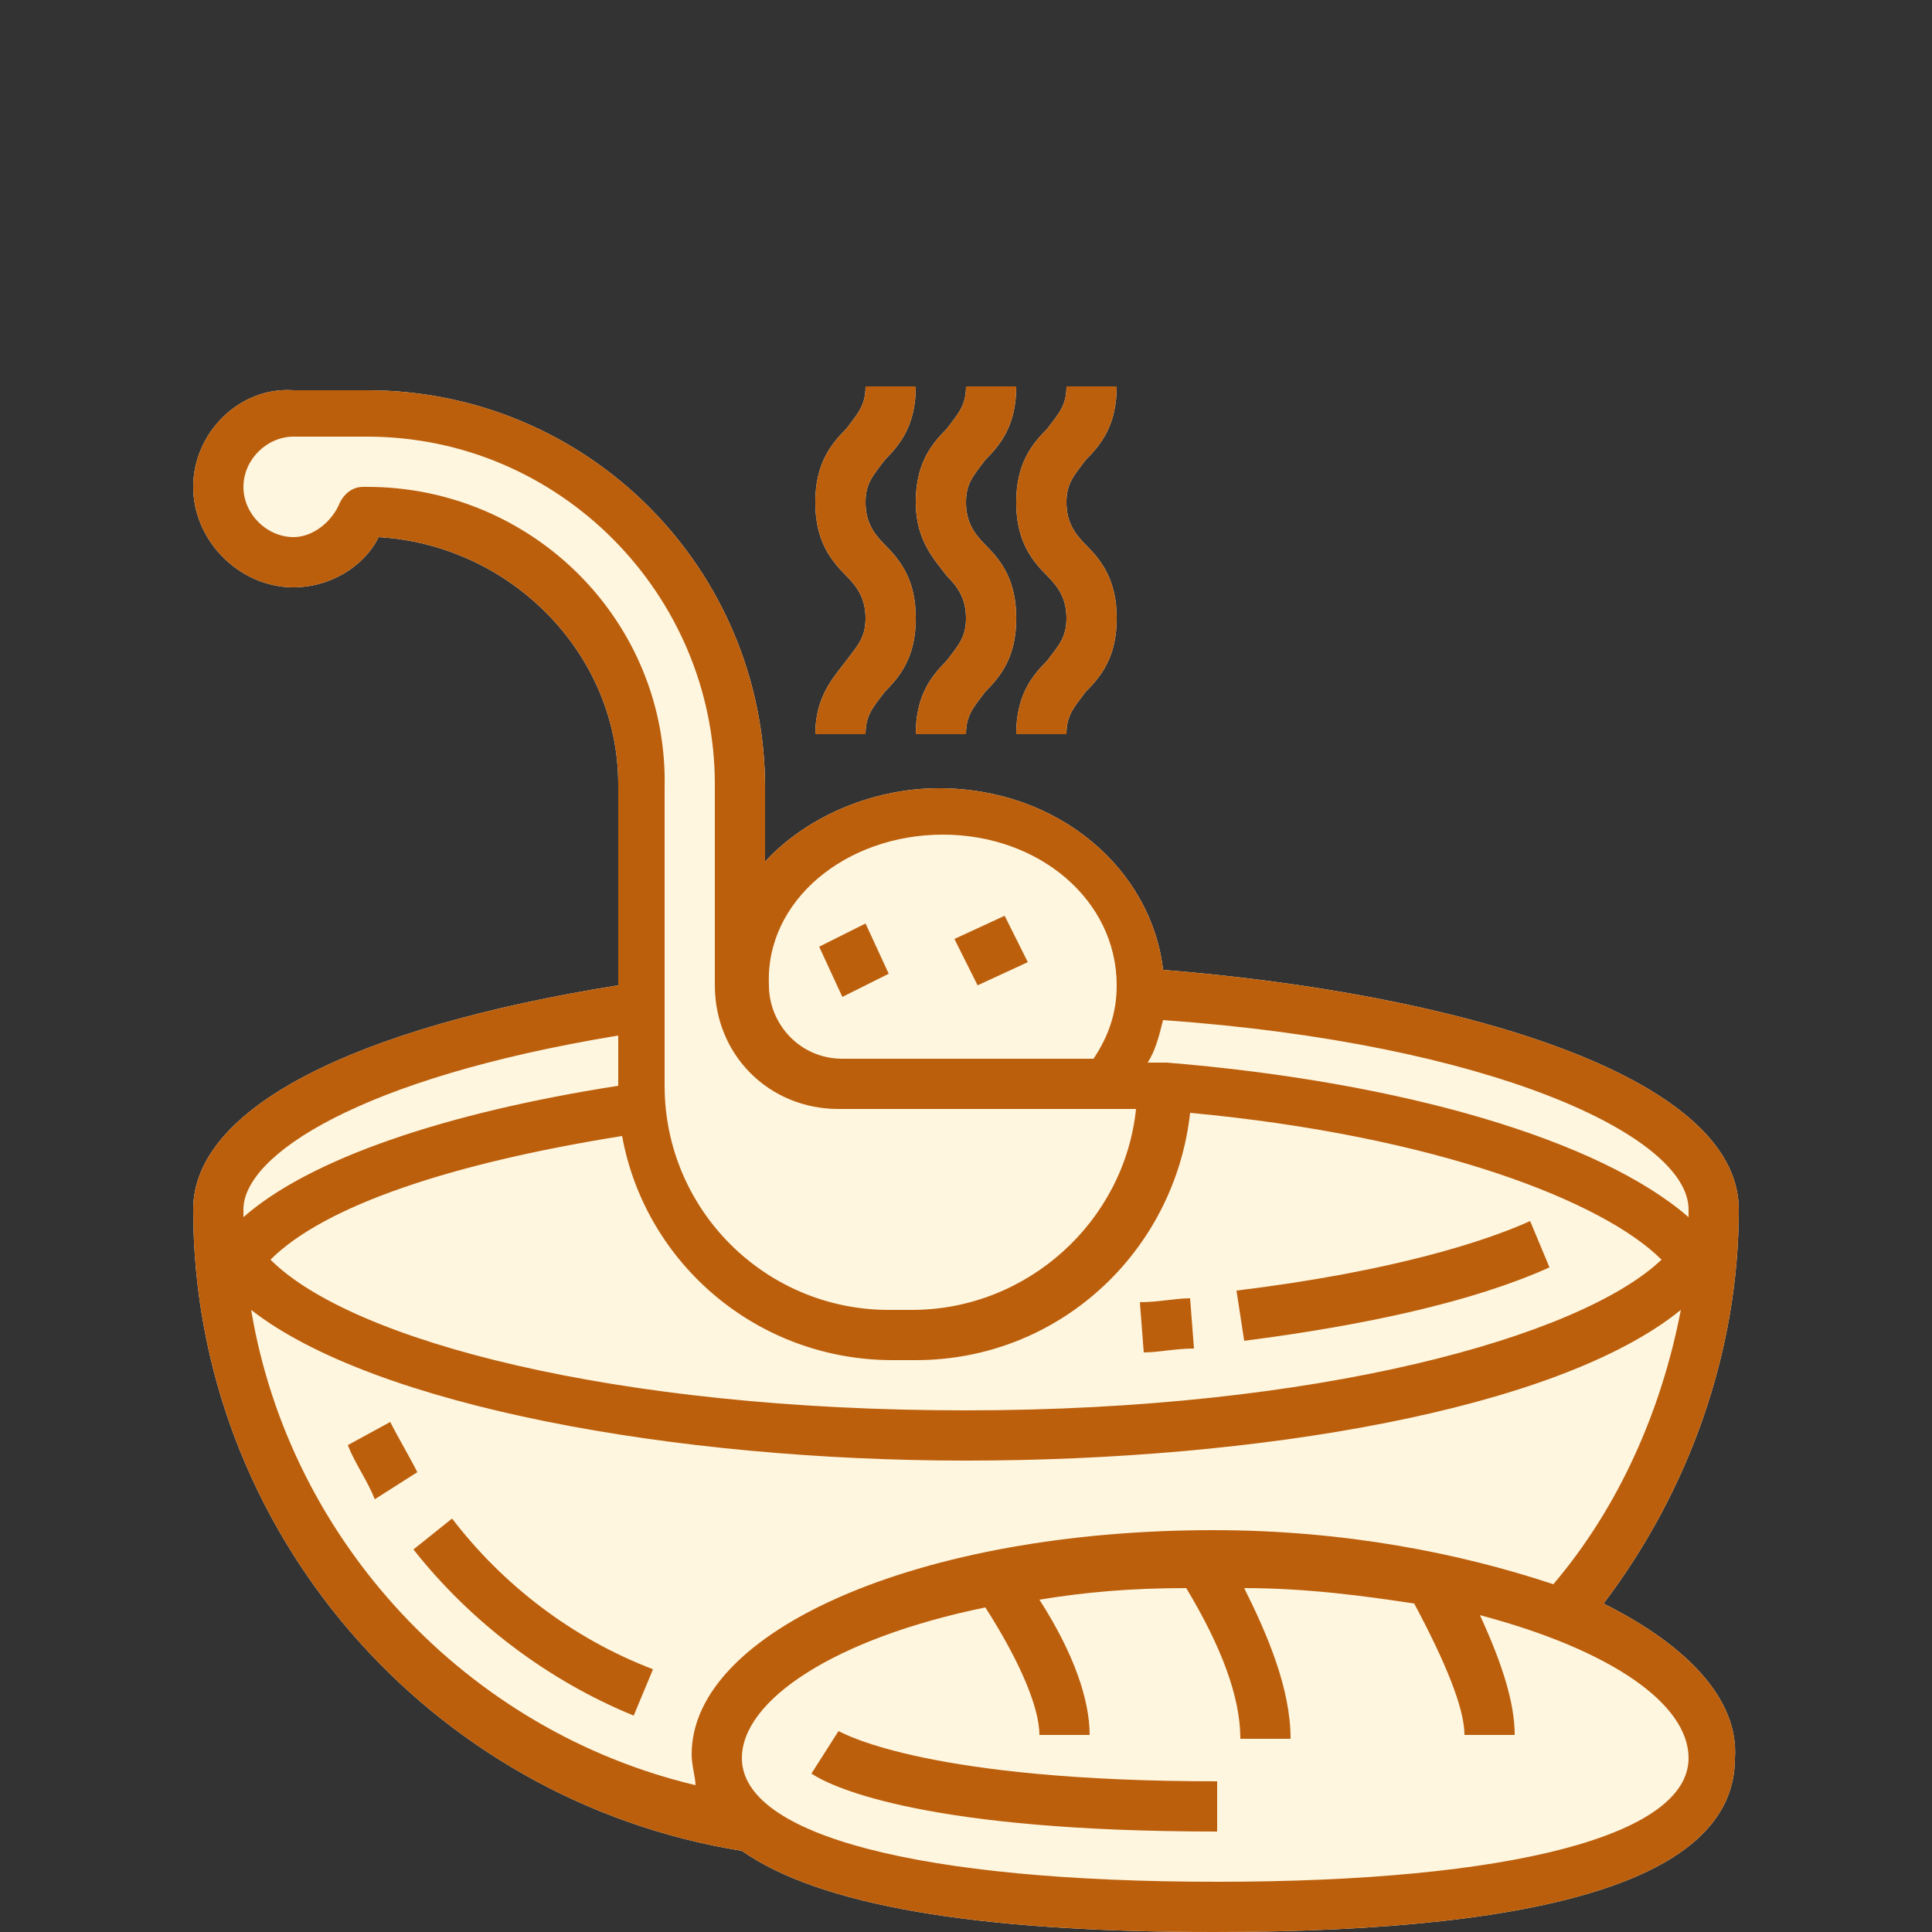
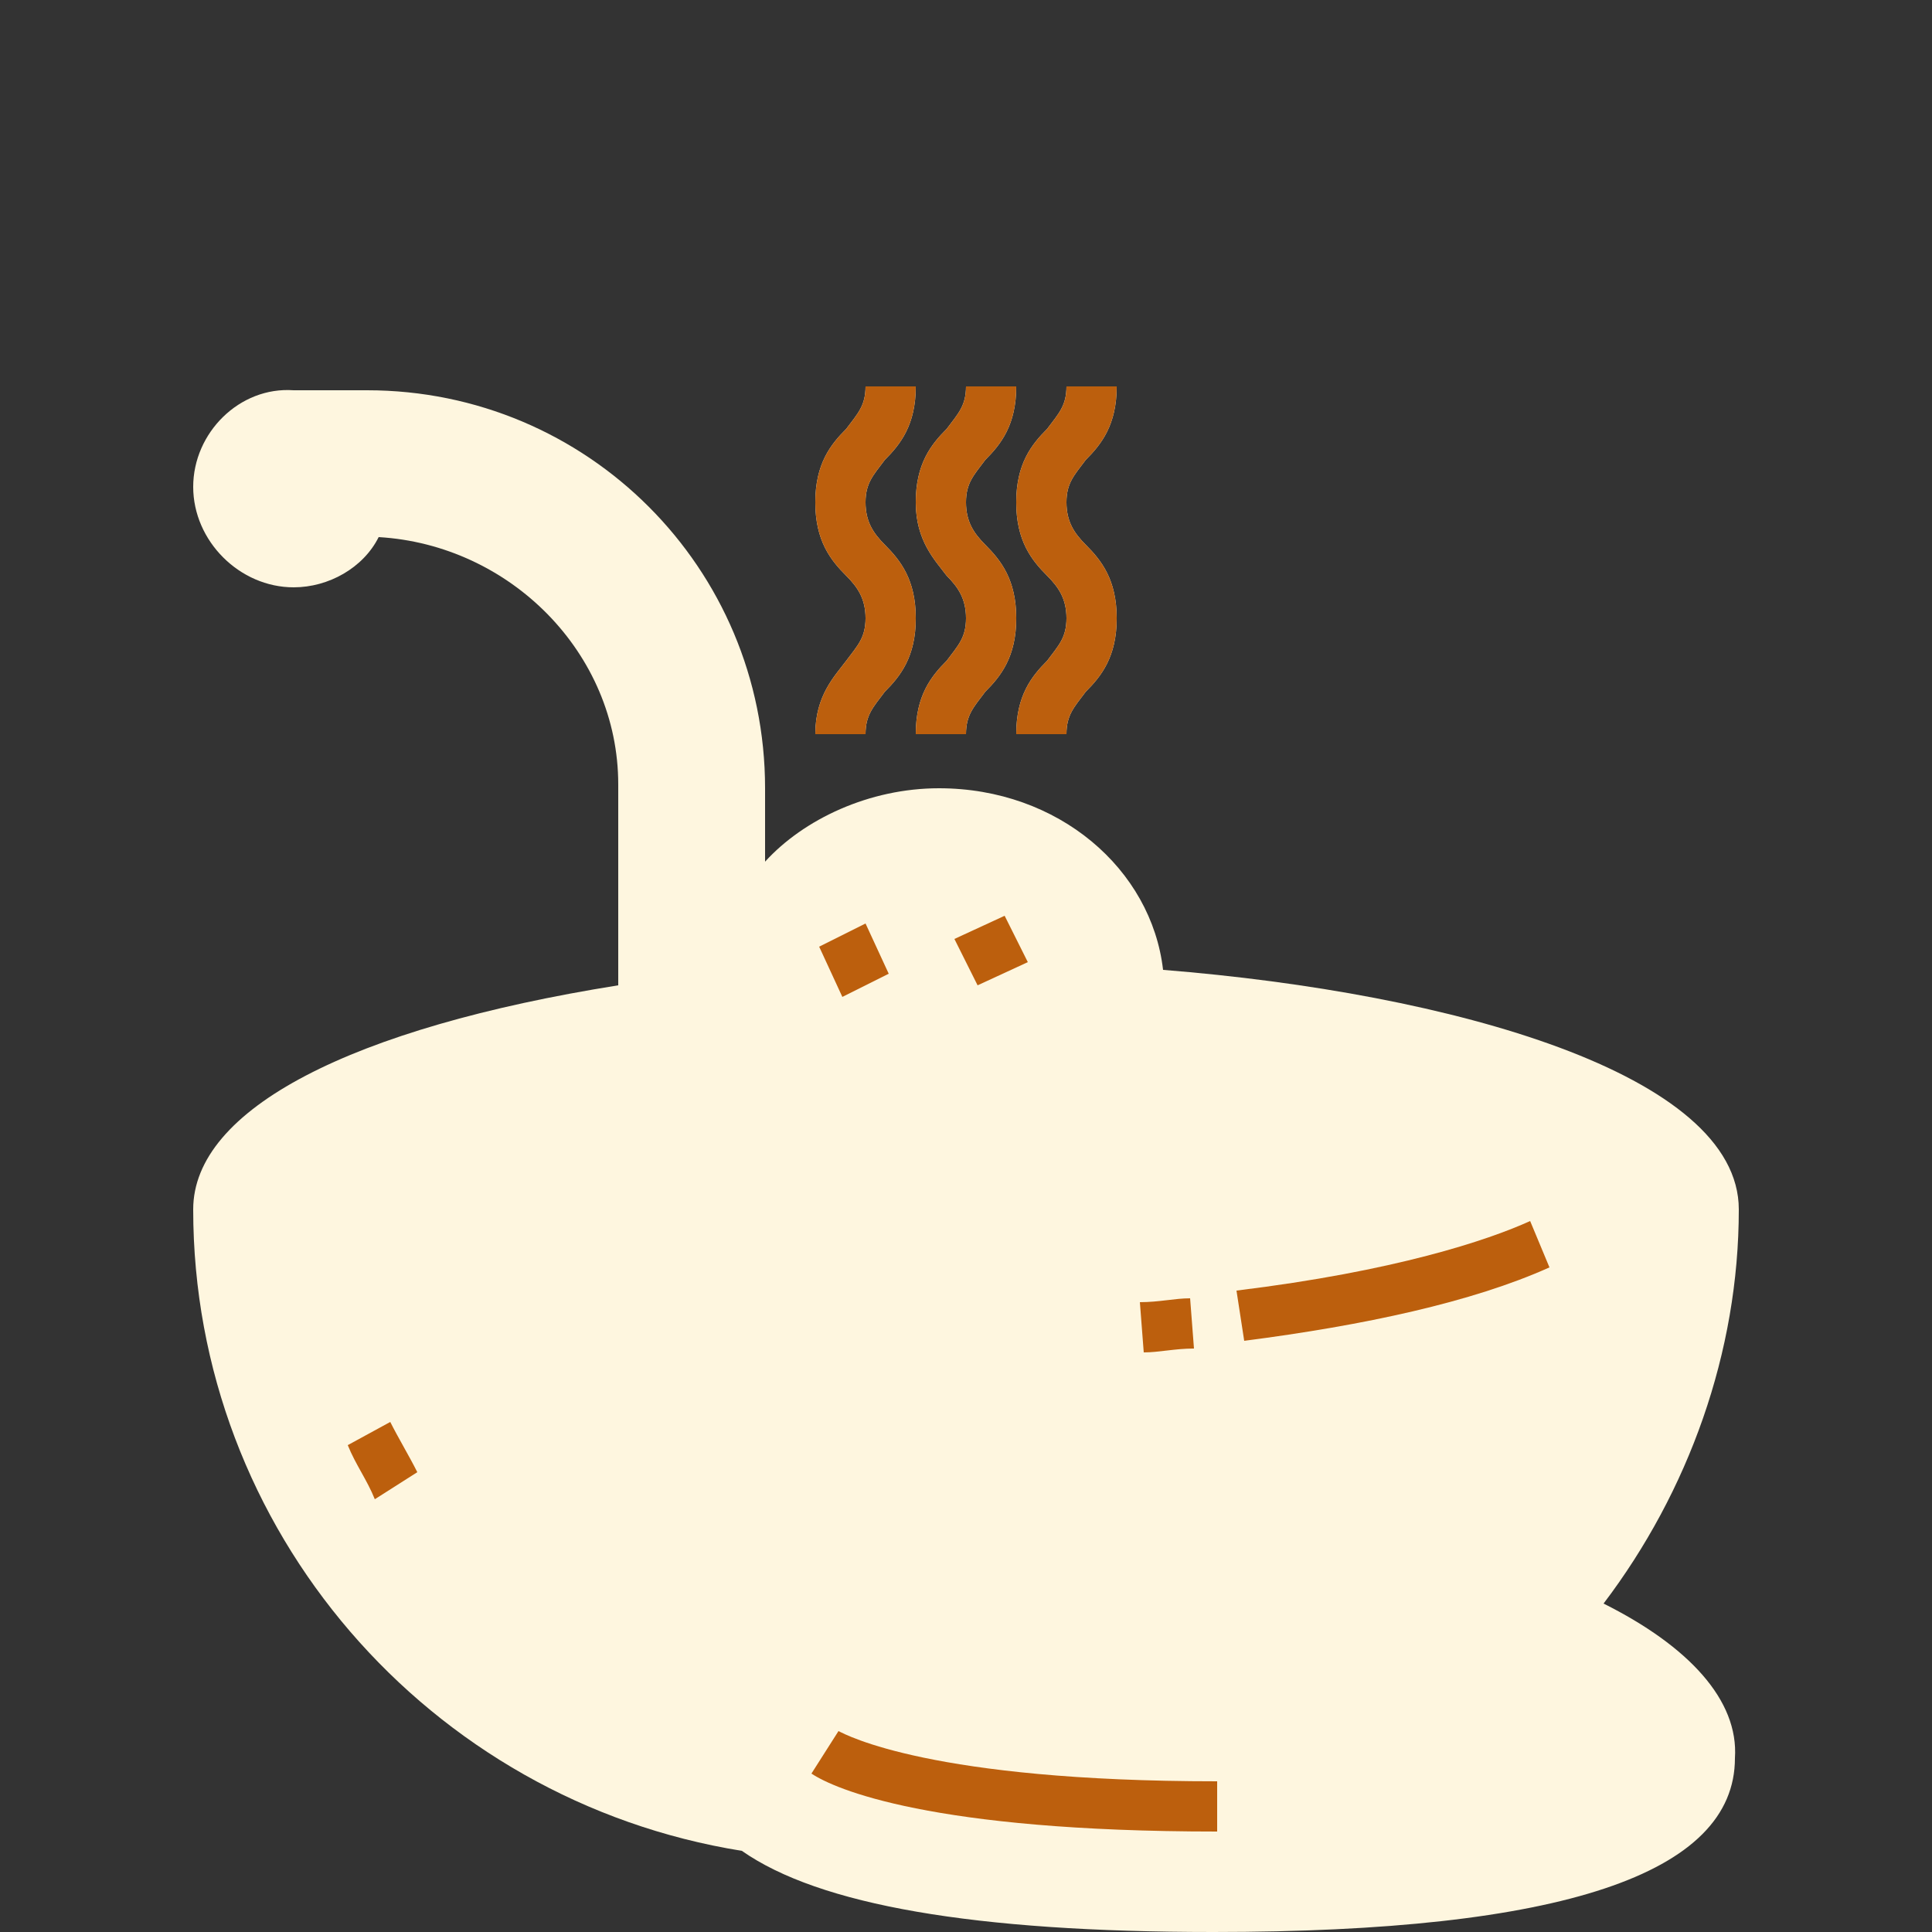
<svg xmlns="http://www.w3.org/2000/svg" version="1.1" id="Capa_1" x="0px" y="0px" viewBox="0 0 50 50" style="enable-background:new 0 0 50 50;" xml:space="preserve">
  <rect x="0" y="0" width="50" height="50" fill="#333333" stroke="none" />
  <style type="text/css">
	.st0{fill:#FEF6DF;}
	.st1{fill:#BC5F0D;}
</style>
  <g>
    <path class="st0" d="M41.5,41.5C43.7,38.6,45,35,45,31.3c0-3.5-7.4-5.6-14.9-6.2c-0.3-2.6-2.7-4.7-5.8-4.7c-1.8,0-3.5,0.8-4.5,1.9   v-1.9c0-5.7-4.6-10.3-10.3-10.3H7.6C6.2,10,5,11.2,5,12.6c0,1.4,1.2,2.6,2.6,2.6c0.9,0,1.8-0.5,2.2-1.3c3.4,0.2,6.2,3,6.2,6.4v5.2   c-6.9,1.1-11,3.2-11,5.8c0,8.3,6.1,15.3,14.2,16.6c2,1.4,6,2.1,12.2,2.1c9,0,13.5-1.5,13.5-4.5C45,44,43.7,42.6,41.5,41.5z" />
    <path class="st0" d="M21.1,19h1.3c0-0.5,0.2-0.7,0.5-1.1c0.4-0.4,0.8-0.9,0.8-1.9s-0.4-1.5-0.8-1.9c-0.3-0.3-0.5-0.6-0.5-1.1   s0.2-0.7,0.5-1.1c0.4-0.4,0.8-0.9,0.8-1.9h-1.3c0,0.5-0.2,0.7-0.5,1.1c-0.4,0.4-0.8,0.9-0.8,1.9s0.4,1.5,0.8,1.9   c0.3,0.3,0.5,0.6,0.5,1.1s-0.2,0.7-0.5,1.1C21.6,17.5,21.1,18,21.1,19z" />
    <path class="st0" d="M24.5,14.9c0.3,0.3,0.5,0.6,0.5,1.1s-0.2,0.7-0.5,1.1c-0.4,0.4-0.8,0.9-0.8,1.9H25c0-0.5,0.2-0.7,0.5-1.1   c0.4-0.4,0.8-0.9,0.8-1.9s-0.4-1.5-0.8-1.9C25.2,13.8,25,13.5,25,13s0.2-0.7,0.5-1.1c0.4-0.4,0.8-0.9,0.8-1.9H25   c0,0.5-0.2,0.7-0.5,1.1c-0.4,0.4-0.8,0.9-0.8,1.9S24.2,14.5,24.5,14.9z" />
    <path class="st0" d="M27.1,14.9c0.3,0.3,0.5,0.6,0.5,1.1s-0.2,0.7-0.5,1.1c-0.4,0.4-0.8,0.9-0.8,1.9h1.3c0-0.5,0.2-0.7,0.5-1.1   c0.4-0.4,0.8-0.9,0.8-1.9s-0.4-1.5-0.8-1.9c-0.3-0.3-0.5-0.6-0.5-1.1s0.2-0.7,0.5-1.1c0.4-0.4,0.8-0.9,0.8-1.9h-1.3   c0,0.5-0.2,0.7-0.5,1.1c-0.4,0.4-0.8,0.9-0.8,1.9S26.7,14.5,27.1,14.9z" />
  </g>
  <g>
    <path class="st1" d="M40.1,32.8l-0.5-1.2c-1.1,0.5-3.5,1.3-7.6,1.8l0.2,1.3C35.3,34.3,38.1,33.7,40.1,32.8z" />
    <path class="st1" d="M30.9,34.9l-0.1-1.3c-0.4,0-0.8,0.1-1.3,0.1l0.1,1.3C30,35,30.4,34.9,30.9,34.9z" />
-     <path class="st1" d="M11.7,39.3l-1,0.8c1.5,1.9,3.5,3.4,5.7,4.3l0.5-1.2C14.8,42.4,13,41,11.7,39.3L11.7,39.3z" />
    <path class="st1" d="M10.1,36.8L9,37.4c0.2,0.5,0.5,0.9,0.7,1.4l1.1-0.7C10.6,37.7,10.3,37.2,10.1,36.8L10.1,36.8z" />
-     <path class="st1" d="M41.5,41.5C43.7,38.6,45,35,45,31.3c0-3.5-7.4-5.6-14.9-6.2c-0.3-2.6-2.7-4.7-5.8-4.7c-1.8,0-3.5,0.8-4.5,1.9   v-1.9c0-5.7-4.6-10.3-10.3-10.3H7.6C6.2,10,5,11.2,5,12.6s1.2,2.6,2.6,2.6c0.9,0,1.8-0.5,2.2-1.3c3.4,0.2,6.2,3,6.2,6.4v5.2   c-6.9,1.1-11,3.2-11,5.8c0,8.3,6.1,15.3,14.2,16.6c2,1.4,6,2.1,12.2,2.1c9,0,13.5-1.5,13.5-4.5C45,44,43.7,42.6,41.5,41.5z    M23.1,35.2h0.6c3.7,0,6.7-2.8,7.1-6.4c6.4,0.6,10.7,2.3,12.2,3.8c-2.1,2-8.9,3.9-18,3.9S9.1,34.7,7,32.6c1.4-1.4,4.7-2.5,9.1-3.2   C16.7,32.7,19.6,35.2,23.1,35.2L23.1,35.2z M43.7,31.3c0,0.1,0,0.1,0,0.2c-2.3-2-7.4-3.5-13.5-4l0,0c0,0,0,0-0.1,0h-0.4   c0.2-0.3,0.3-0.7,0.4-1.1C38.6,27,43.7,29.4,43.7,31.3z M24.4,21.6c2.5,0,4.5,1.7,4.5,3.9c0,0.7-0.2,1.3-0.6,1.9h-6.5   c-1.1,0-1.9-0.9-1.9-1.9C19.8,23.3,21.9,21.6,24.4,21.6z M9.5,12.6H9.4c-0.3,0-0.5,0.2-0.6,0.4c-0.2,0.5-0.7,0.9-1.2,0.9   c-0.7,0-1.3-0.6-1.3-1.3s0.6-1.3,1.3-1.3h1.9c5,0,9,4.1,9,9v5.2c0,1.8,1.4,3.2,3.2,3.2h7.7c-0.3,2.9-2.8,5.2-5.8,5.2H23   c-3.2,0-5.8-2.6-5.8-5.8v-7.7C17.3,16.1,13.8,12.6,9.5,12.6z M16,26.8v1.3l0,0c-4.5,0.7-8,1.9-9.7,3.4c0-0.1,0-0.1,0-0.2   C6.3,29.9,9.3,27.9,16,26.8z M6.5,33.9c3.2,2.5,11,3.9,18.5,3.9s15.3-1.3,18.5-3.9C43,36.5,41.9,39,40.2,41   c-2.4-0.8-5.4-1.4-8.8-1.4c-7.6,0-13.5,2.6-13.5,5.8c0,0.3,0.1,0.6,0.1,0.8C12.1,44.8,7.5,39.9,6.5,33.9z M31.5,48.7   c-7.7,0-12.3-1.2-12.3-3.2c0-1.5,2.4-3.1,6.3-3.9c0.9,1.4,1.4,2.6,1.4,3.3h1.3c0-0.9-0.4-2.1-1.3-3.5c1.2-0.2,2.4-0.3,3.8-0.3   c0.9,1.5,1.4,2.8,1.4,3.9h1.3c0-1.3-0.6-2.7-1.2-3.9c1.6,0,3.1,0.2,4.4,0.4c0.8,1.5,1.3,2.7,1.3,3.4h1.3c0-0.8-0.3-1.8-0.9-3.1   c3.4,0.9,5.4,2.3,5.4,3.7C43.7,47.5,39.1,48.7,31.5,48.7L31.5,48.7z" />
    <path class="st1" d="M21,45.9c0.6,0.4,3.1,1.5,10.5,1.5v-1.3c-7.4,0-9.6-1.2-9.8-1.3L21,45.9z" />
    <path class="st1" d="M21.1,19h1.3c0-0.5,0.2-0.7,0.5-1.1c0.4-0.4,0.8-0.9,0.8-1.9s-0.4-1.5-0.8-1.9c-0.3-0.3-0.5-0.6-0.5-1.1   s0.2-0.7,0.5-1.1c0.4-0.4,0.8-0.9,0.8-1.9h-1.3c0,0.5-0.2,0.7-0.5,1.1c-0.4,0.4-0.8,0.9-0.8,1.9s0.4,1.5,0.8,1.9   c0.3,0.3,0.5,0.6,0.5,1.1c0,0.5-0.2,0.7-0.5,1.1S21.1,18,21.1,19z" />
    <path class="st1" d="M24.5,14.9c0.3,0.3,0.5,0.6,0.5,1.1c0,0.5-0.2,0.7-0.5,1.1c-0.4,0.4-0.8,0.9-0.8,1.9H25c0-0.5,0.2-0.7,0.5-1.1   c0.4-0.4,0.8-0.9,0.8-1.9s-0.4-1.5-0.8-1.9C25.2,13.8,25,13.5,25,13s0.2-0.7,0.5-1.1c0.4-0.4,0.8-0.9,0.8-1.9H25   c0,0.5-0.2,0.7-0.5,1.1c-0.4,0.4-0.8,0.9-0.8,1.9S24.2,14.5,24.5,14.9z" />
    <path class="st1" d="M27.1,14.9c0.3,0.3,0.5,0.6,0.5,1.1c0,0.5-0.2,0.7-0.5,1.1c-0.4,0.4-0.8,0.9-0.8,1.9h1.3   c0-0.5,0.2-0.7,0.5-1.1c0.4-0.4,0.8-0.9,0.8-1.9s-0.4-1.5-0.8-1.9c-0.3-0.3-0.5-0.6-0.5-1.1s0.2-0.7,0.5-1.1   c0.4-0.4,0.8-0.9,0.8-1.9h-1.3c0,0.5-0.2,0.7-0.5,1.1c-0.4,0.4-0.8,0.9-0.8,1.9S26.7,14.5,27.1,14.9z" />
    <path class="st1" d="M21.2,24.5l1.2-0.6l0.6,1.3l-1.2,0.6L21.2,24.5z" />
    <path class="st1" d="M24.7,24.3l1.3-0.6l0.6,1.2l-1.3,0.6L24.7,24.3z" />
  </g>
</svg>